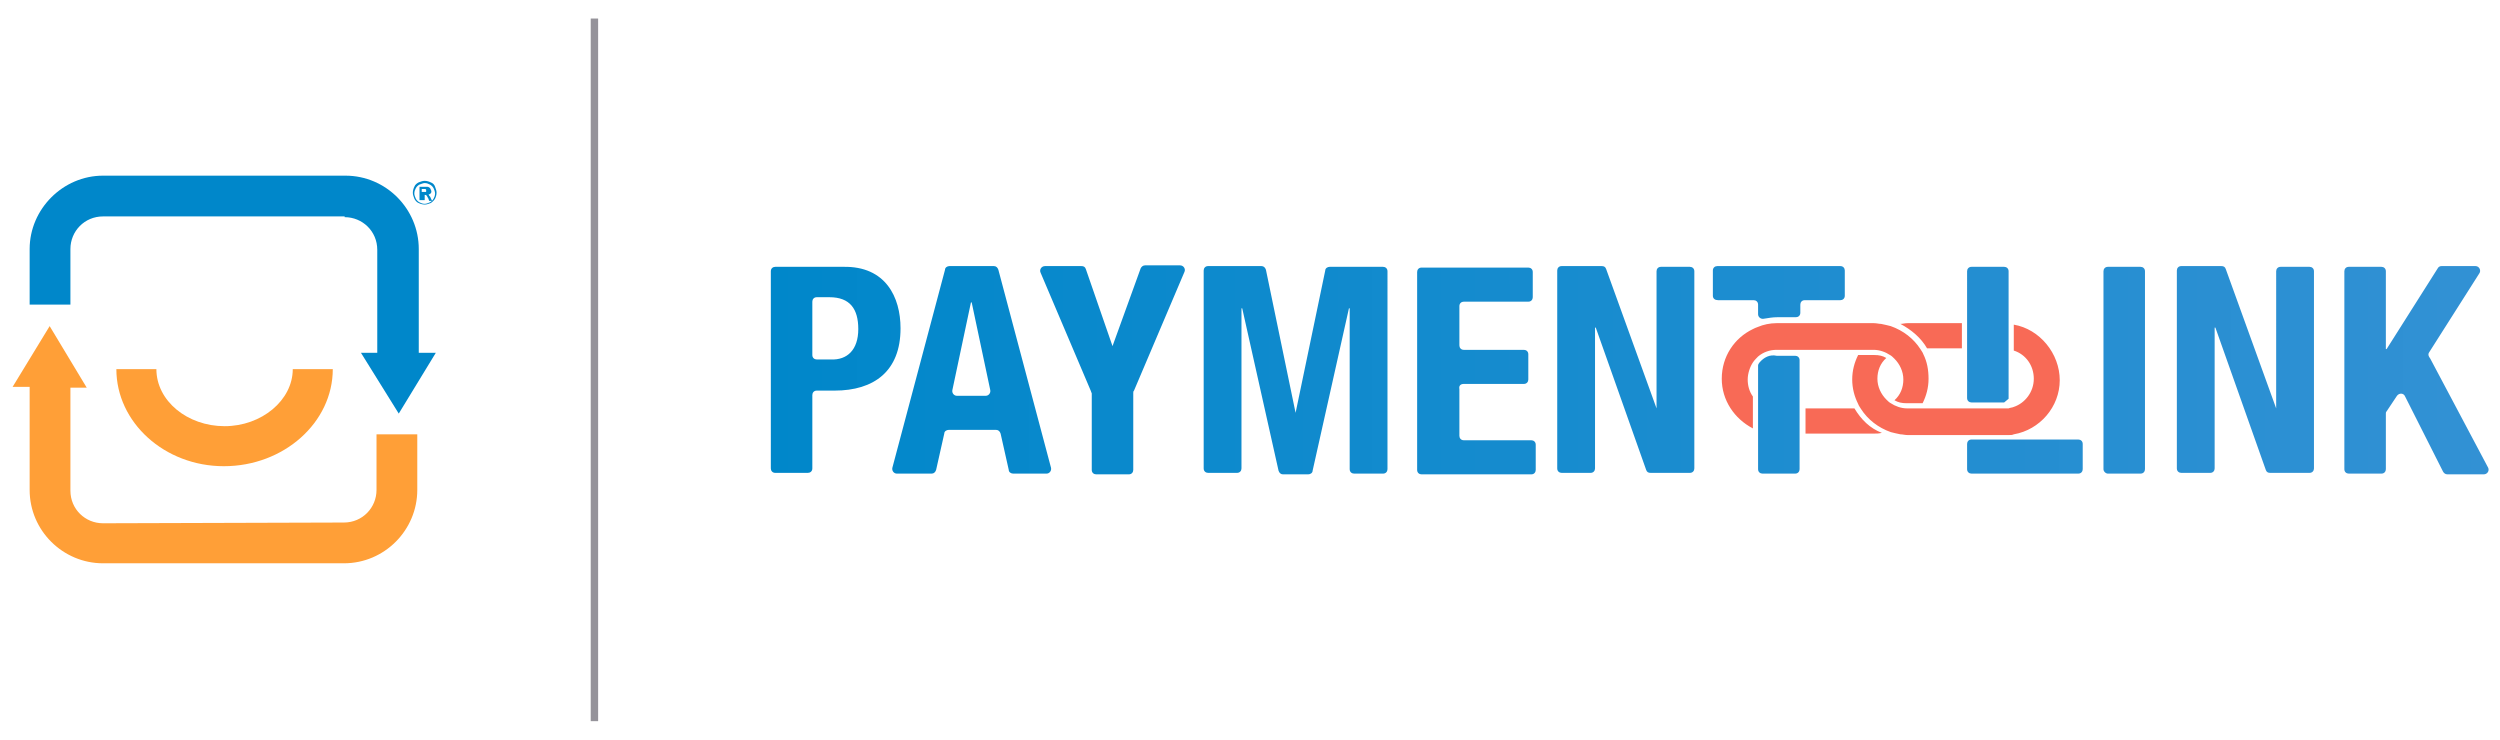
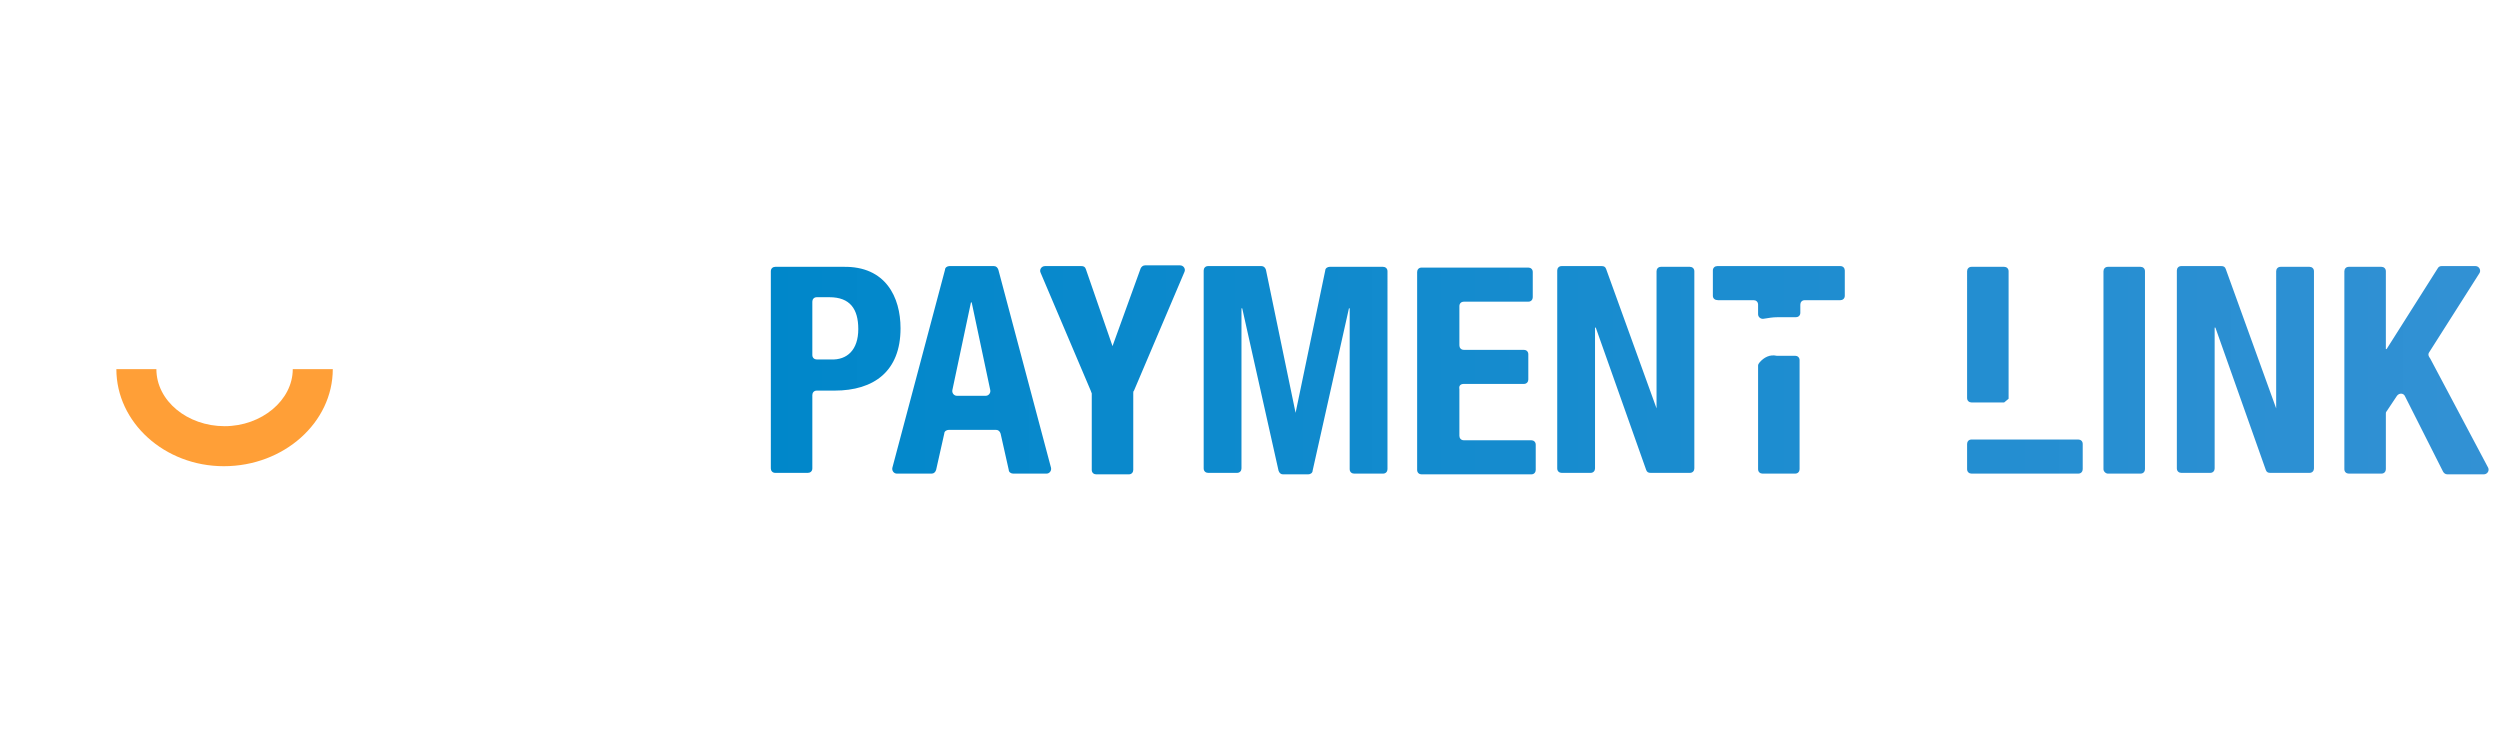
<svg xmlns="http://www.w3.org/2000/svg" version="1.1" id="Layer_1" x="0px" y="0px" viewBox="0 0 337.3 99.8" style="enable-background:new 0 0 337.3 99.8;" xml:space="preserve">
  <style type="text/css">
	.st0{fill:#0087CA;}
	.st1{fill:#FF9F37;}
	.st2{fill:none;stroke:#95939A;stroke-miterlimit:10;}
	.st3{fill:#F86A56;}
	.st4{fill:url(#SVGID_1_);}
</style>
  <g id="art">
    <g>
      <g>
        <g>
          <g>
-             <path class="st0" d="M46.5,29.3c2.4,0,4.4,1.9,4.4,4.4v13.9h-2.2l5.1,8.2l5-8.2h-2.3v-14c0-5.4-4.4-9.9-9.9-9.9l0,0H13.9       c-5.4,0-9.9,4.5-9.9,9.9v7.5h5.5v-7.5c0-2.4,1.9-4.4,4.4-4.4h32.6" />
-             <path class="st1" d="M13.9,70.6c-2.4,0-4.4-1.9-4.4-4.4V52.3h2.2l-5-8.3l-5,8.2H4v13.9c0,5.5,4.5,9.9,9.9,9.9l0,0h32.5       c5.5,0,9.9-4.5,9.9-9.9v-7.5h-5.5v7.5c0,2.4-1.9,4.4-4.4,4.4L13.9,70.6" />
            <path class="st1" d="M30.2,62.9c-8,0-14.5-5.9-14.5-13.1h5.4c0,4.3,4.2,7.7,9.2,7.7s9.2-3.5,9.2-7.7h5.4       C44.9,57,38.3,62.9,30.2,62.9z" />
          </g>
          <g>
-             <path class="st0" d="M57.3,24.4c0.3,0,0.6,0.1,0.8,0.2c0.3,0.1,0.5,0.3,0.6,0.6c0.1,0.3,0.2,0.5,0.2,0.8s-0.1,0.6-0.2,0.8       s-0.4,0.5-0.6,0.6c-0.3,0.1-0.5,0.2-0.8,0.2s-0.6-0.1-0.8-0.2c-0.3-0.1-0.5-0.4-0.6-0.6c-0.1-0.3-0.2-0.5-0.2-0.8       s0.1-0.6,0.2-0.8c0.1-0.3,0.4-0.5,0.6-0.6C56.8,24.5,57,24.4,57.3,24.4z M57.3,24.7c-0.2,0-0.4,0.1-0.7,0.2       c-0.2,0.1-0.4,0.3-0.5,0.5s-0.2,0.4-0.2,0.7c0,0.2,0.1,0.5,0.2,0.7c0.1,0.2,0.3,0.4,0.5,0.5s0.4,0.2,0.7,0.2       c0.2,0,0.5-0.1,0.7-0.2s0.4-0.3,0.5-0.5s0.2-0.4,0.2-0.7c0-0.2-0.1-0.5-0.2-0.7c-0.1-0.2-0.3-0.4-0.5-0.5       C57.8,24.8,57.6,24.7,57.3,24.7z M56.6,27v-1.8H57c0.3,0,0.5,0,0.6,0s0.2,0,0.3,0.1c0.1,0,0.1,0.1,0.2,0.2       c0,0.1,0.1,0.2,0.1,0.3c0,0.1,0,0.2-0.1,0.3c-0.1,0.1-0.2,0.1-0.3,0.2c0.1,0,0.1,0,0.1,0.1l0.1,0.1c0,0,0.1,0.1,0.1,0.2       l0.2,0.4h-0.4l-0.1-0.3c-0.1-0.2-0.2-0.3-0.2-0.4c-0.1,0-0.1-0.1-0.2-0.1h-0.1V27H56.6z M56.9,25.9L56.9,25.9       c0.3,0,0.4,0,0.5,0c0.1,0,0.1,0,0.1-0.1v-0.1v-0.1l-0.1-0.1c-0.1,0-0.2,0-0.4,0h-0.1V25.9z" />
-           </g>
+             </g>
        </g>
-         <line class="st2" x1="80.2" y1="2.5" x2="80.2" y2="97.3" />
      </g>
-       <path class="st3" d="M256.4,43.7c0.3,0,0.6-0.1,1-0.1h7.3V47H260C259.2,45.6,257.9,44.5,256.4,43.7z M271.7,43.8v3.5    c1.6,0.5,2.7,2,2.7,3.8s-1.2,3.3-2.7,3.8c-0.2,0.1-0.5,0.1-0.7,0.2c-0.2,0-0.4,0-0.5,0h-5.1h-0.7H260h-0.9h-1.8    c-0.8,0-1.6-0.3-2.2-0.7c-0.2-0.1-0.4-0.3-0.6-0.5c-0.7-0.7-1.2-1.7-1.2-2.8s0.4-2.1,1.2-2.8c-0.5-0.3-1-0.4-1.6-0.4h-2.2    c-0.5,1-0.8,2.1-0.8,3.3s0.3,2.3,0.8,3.3c0.1,0.3,0.3,0.5,0.4,0.7c0.9,1.4,2.3,2.5,4,3.1c0.4,0.1,0.8,0.2,1.3,0.3    c0.3,0,0.6,0.1,1,0.1h7.3h0.7h5.1c0.2,0,0.4,0,0.5,0c0.3,0,0.5,0,0.7-0.1c3.5-0.6,6.2-3.7,6.2-7.3S275.2,44.4,271.7,43.8z     M250.2,55.1h-6.6v3.4h9.3c0.3,0,0.6,0,1-0.1C252.3,57.8,251.1,56.6,250.2,55.1z M259.5,47.8c-0.1-0.3-0.3-0.5-0.4-0.7    c-0.9-1.4-2.3-2.5-4-3.1c-0.4-0.1-0.8-0.2-1.3-0.3c-0.3,0-0.6-0.1-1-0.1h-9.3h-0.7h-3.1c-0.9,0-1.8,0.2-2.5,0.5    c-0.3,0.1-0.5,0.2-0.7,0.3c-2.5,1.2-4.2,3.7-4.2,6.7c0,2.9,1.7,5.4,4.2,6.7v-4.3c-0.5-0.7-0.7-1.5-0.7-2.3s0.3-1.7,0.7-2.3    c0.2-0.3,0.5-0.6,0.7-0.8c0.7-0.6,1.6-0.9,2.5-0.9h3.1h0.7h6.6h0.9h1.8c0.8,0,1.6,0.3,2.2,0.7c0.2,0.1,0.4,0.3,0.6,0.5    c0.7,0.7,1.2,1.7,1.2,2.8s-0.4,2.1-1.2,2.8c0.5,0.3,1,0.4,1.6,0.4h2.2c0.5-1,0.8-2.1,0.8-3.3S260,48.8,259.5,47.8z" />
      <linearGradient id="SVGID_1_" gradientUnits="userSpaceOnUse" x1="104" y1="52.1" x2="335.763" y2="52.1" gradientTransform="matrix(1 0 0 -1 0 102)">
        <stop offset="0" style="stop-color:#0087CA" />
        <stop offset="1" style="stop-color:#3291D4" />
      </linearGradient>
      <path class="st4" d="M231.1,39.9v-3.4c0-0.4,0.3-0.6,0.6-0.6h16.6c0.4,0,0.6,0.3,0.6,0.6v3.4c0,0.4-0.3,0.6-0.6,0.6h-4.8    c-0.4,0-0.6,0.3-0.6,0.6v1.1c0,0.4-0.3,0.6-0.6,0.6h-2.5c-0.6,0-1.2,0.1-1.8,0.2c-0.4,0.1-0.8-0.2-0.8-0.6v-1.3    c0-0.4-0.3-0.6-0.6-0.6h-4.8C231.4,40.5,231.1,40.3,231.1,39.9z M237.4,48.9c-0.1,0.1-0.2,0.3-0.2,0.4v3.8v1.1v3.9v0.8v4.4    c0,0.4,0.3,0.6,0.6,0.6h4.4c0.4,0,0.6-0.3,0.6-0.6v-4v-0.7v-3.4v-0.7v-5.9c0-0.4-0.3-0.6-0.6-0.6h-2.5    C238.8,47.8,238,48.2,237.4,48.9z M271,53.8v-5.9v-0.8v-3.4V43v-6.4c0-0.4-0.3-0.6-0.6-0.6H266c-0.4,0-0.6,0.3-0.6,0.6V43v0.7v3.4    v0.7v5.9c0,0.4,0.3,0.6,0.6,0.6h4.4C270.6,54.1,270.8,54,271,53.8z M271,59.3c-0.2,0-0.4,0-0.5,0H266c-0.4,0-0.6,0.3-0.6,0.6v3.4    c0,0.4,0.3,0.6,0.6,0.6h14.4c0.4,0,0.6-0.3,0.6-0.6v-3.4c0-0.4-0.3-0.6-0.6-0.6H271L271,59.3z M284.4,63.9h4.4    c0.4,0,0.6-0.3,0.6-0.6V36.6c0-0.4-0.3-0.6-0.6-0.6h-4.4c-0.4,0-0.6,0.3-0.6,0.6v26.7C283.8,63.6,284.1,63.9,284.4,63.9z     M307.1,55.1L307.1,55.1l-6.8-18.8c-0.1-0.3-0.3-0.4-0.6-0.4h-5.4c-0.4,0-0.6,0.3-0.6,0.6v26.7c0,0.4,0.3,0.6,0.6,0.6h3.9    c0.4,0,0.6-0.3,0.6-0.6v-19h0.1l6.8,19.2c0.1,0.3,0.3,0.4,0.6,0.4h5.3c0.4,0,0.6-0.3,0.6-0.6V36.6c0-0.4-0.3-0.6-0.6-0.6h-3.9    c-0.4,0-0.6,0.3-0.6,0.6V55.1z M327.7,47.6l6.8-10.7c0.3-0.4,0-1-0.5-1h-4.6c-0.2,0-0.4,0.1-0.5,0.3L322,47.1h-0.1V36.6    c0-0.4-0.3-0.6-0.6-0.6h-4.4c-0.4,0-0.6,0.3-0.6,0.6v26.7c0,0.4,0.3,0.6,0.6,0.6h4.4c0.4,0,0.6-0.3,0.6-0.6v-7.5    c0-0.1,0-0.2,0.1-0.3l1.4-2.1c0.3-0.4,0.9-0.4,1.1,0.1l5.1,10.1c0.1,0.2,0.3,0.4,0.6,0.4h4.9c0.5,0,0.8-0.5,0.6-0.9l-7.8-14.7    C327.6,48,327.6,47.8,327.7,47.6z M121.5,44.3c0,5.8-3.6,8.4-8.9,8.4h-2.4c-0.4,0-0.6,0.3-0.6,0.6v9.9c0,0.4-0.3,0.6-0.6,0.6h-4.4    c-0.4,0-0.6-0.3-0.6-0.6V36.6c0-0.4,0.3-0.6,0.6-0.6h9.2C119.5,35.9,121.5,40.1,121.5,44.3z M115.8,44.4c0-2.7-1.1-4.3-3.9-4.3    h-1.7c-0.4,0-0.6,0.3-0.6,0.6v7.2c0,0.4,0.3,0.6,0.6,0.6h1.9C114.3,48.6,115.8,47.2,115.8,44.4z M128.1,35.9h6    c0.3,0,0.5,0.2,0.6,0.5l7.1,26.7c0.1,0.4-0.2,0.8-0.6,0.8h-4.5c-0.3,0-0.6-0.2-0.6-0.5l-1.1-4.9c-0.1-0.3-0.3-0.5-0.6-0.5H128    c-0.3,0-0.6,0.2-0.6,0.5l-1.1,4.9c-0.1,0.3-0.3,0.5-0.6,0.5H121c-0.4,0-0.7-0.4-0.6-0.8l7.1-26.7    C127.5,36.1,127.8,35.9,128.1,35.9z M133,53.4c0.4,0,0.7-0.4,0.6-0.8l-2.5-11.8H131l-2.5,11.8c-0.1,0.4,0.2,0.8,0.6,0.8H133z     M150.1,46.7L150.1,46.7l-3.6-10.4c-0.1-0.3-0.3-0.4-0.6-0.4H141c-0.5,0-0.8,0.5-0.6,0.9l6.8,16c0,0.1,0.1,0.2,0.1,0.3v10.3    c0,0.4,0.3,0.6,0.6,0.6h4.4c0.4,0,0.6-0.3,0.6-0.6V53c0-0.1,0-0.2,0.1-0.3l6.8-16c0.2-0.4-0.1-0.9-0.6-0.9h-4.7    c-0.3,0-0.5,0.2-0.6,0.4L150.1,46.7z M174.8,55.7L174.8,55.7l-4-19.3c-0.1-0.3-0.3-0.5-0.6-0.5H163c-0.4,0-0.6,0.3-0.6,0.6v26.7    c0,0.4,0.3,0.6,0.6,0.6h3.9c0.4,0,0.6-0.3,0.6-0.6V41.6h0.1l4.9,21.9c0.1,0.3,0.3,0.5,0.6,0.5h3.4c0.3,0,0.6-0.2,0.6-0.5l4.9-21.9    h0.1v21.7c0,0.4,0.3,0.6,0.6,0.6h3.9c0.4,0,0.6-0.3,0.6-0.6V36.6c0-0.4-0.3-0.6-0.6-0.6h-7.2c-0.3,0-0.6,0.2-0.6,0.5L174.8,55.7z     M197.5,51.8h8.1c0.4,0,0.6-0.3,0.6-0.6v-3.4c0-0.4-0.3-0.6-0.6-0.6h-8.1c-0.4,0-0.6-0.3-0.6-0.6v-5.3c0-0.4,0.3-0.6,0.6-0.6h8.7    c0.4,0,0.6-0.3,0.6-0.6v-3.4c0-0.4-0.3-0.6-0.6-0.6h-14.4c-0.4,0-0.6,0.3-0.6,0.6v26.7c0,0.4,0.3,0.6,0.6,0.6h14.8    c0.4,0,0.6-0.3,0.6-0.6V60c0-0.4-0.3-0.6-0.6-0.6h-9.1c-0.4,0-0.6-0.3-0.6-0.6v-6.3C196.8,52,197.1,51.8,197.5,51.8z M223.5,55.1    L223.5,55.1l-6.8-18.8c-0.1-0.3-0.3-0.4-0.6-0.4h-5.4c-0.4,0-0.6,0.3-0.6,0.6v26.7c0,0.4,0.3,0.6,0.6,0.6h3.9    c0.4,0,0.6-0.3,0.6-0.6v-19h0.1l6.8,19.2c0.1,0.3,0.3,0.4,0.6,0.4h5.3c0.4,0,0.6-0.3,0.6-0.6V36.6c0-0.4-0.3-0.6-0.6-0.6h-3.9    c-0.4,0-0.6,0.3-0.6,0.6L223.5,55.1L223.5,55.1z" />
    </g>
  </g>
</svg>